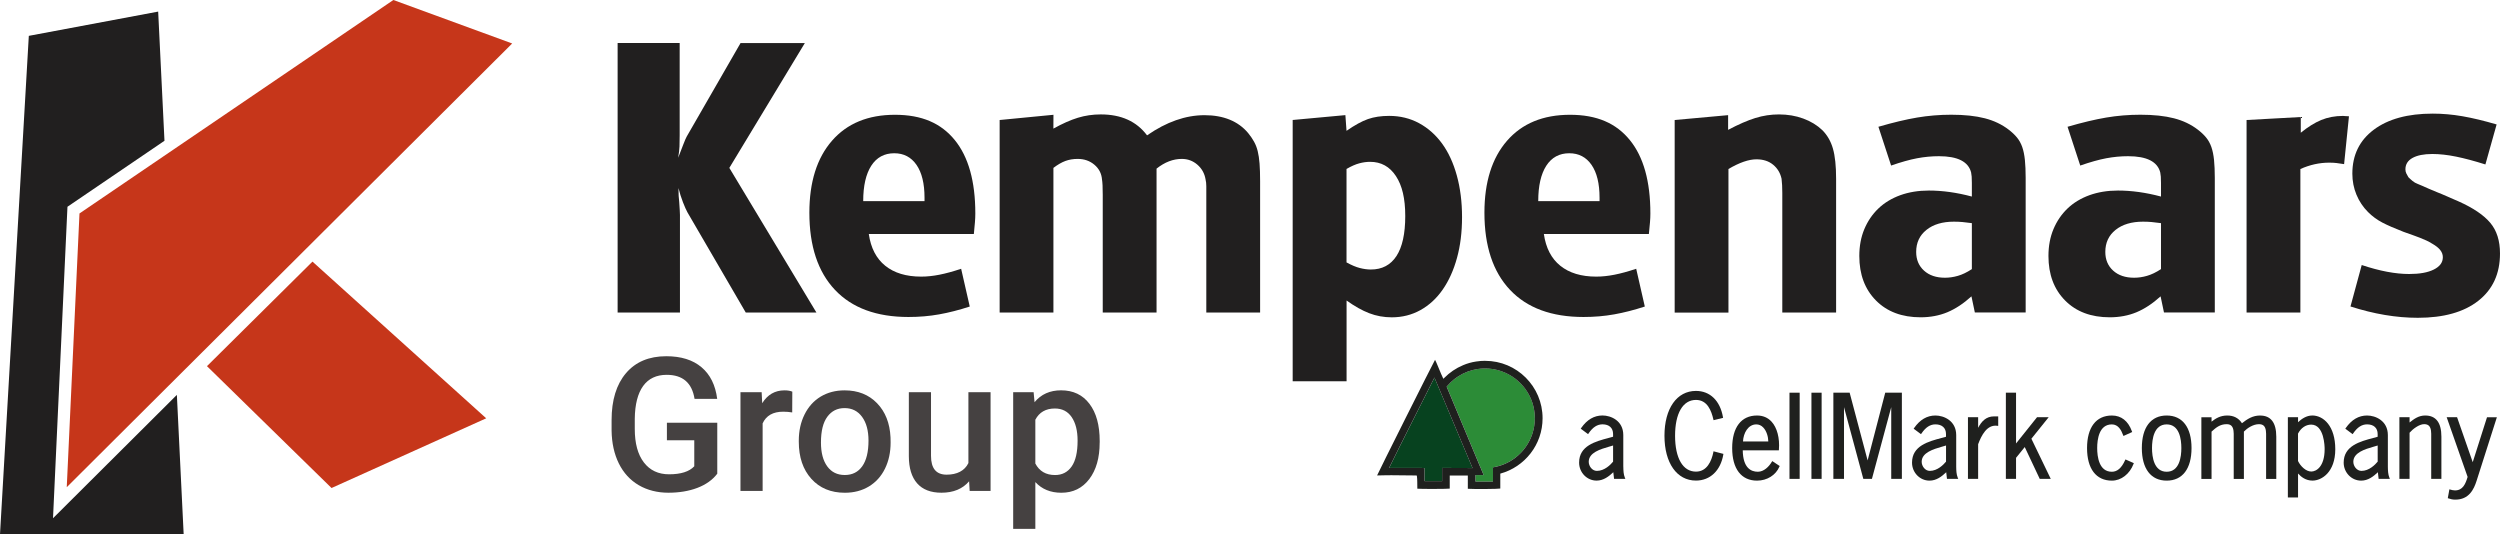
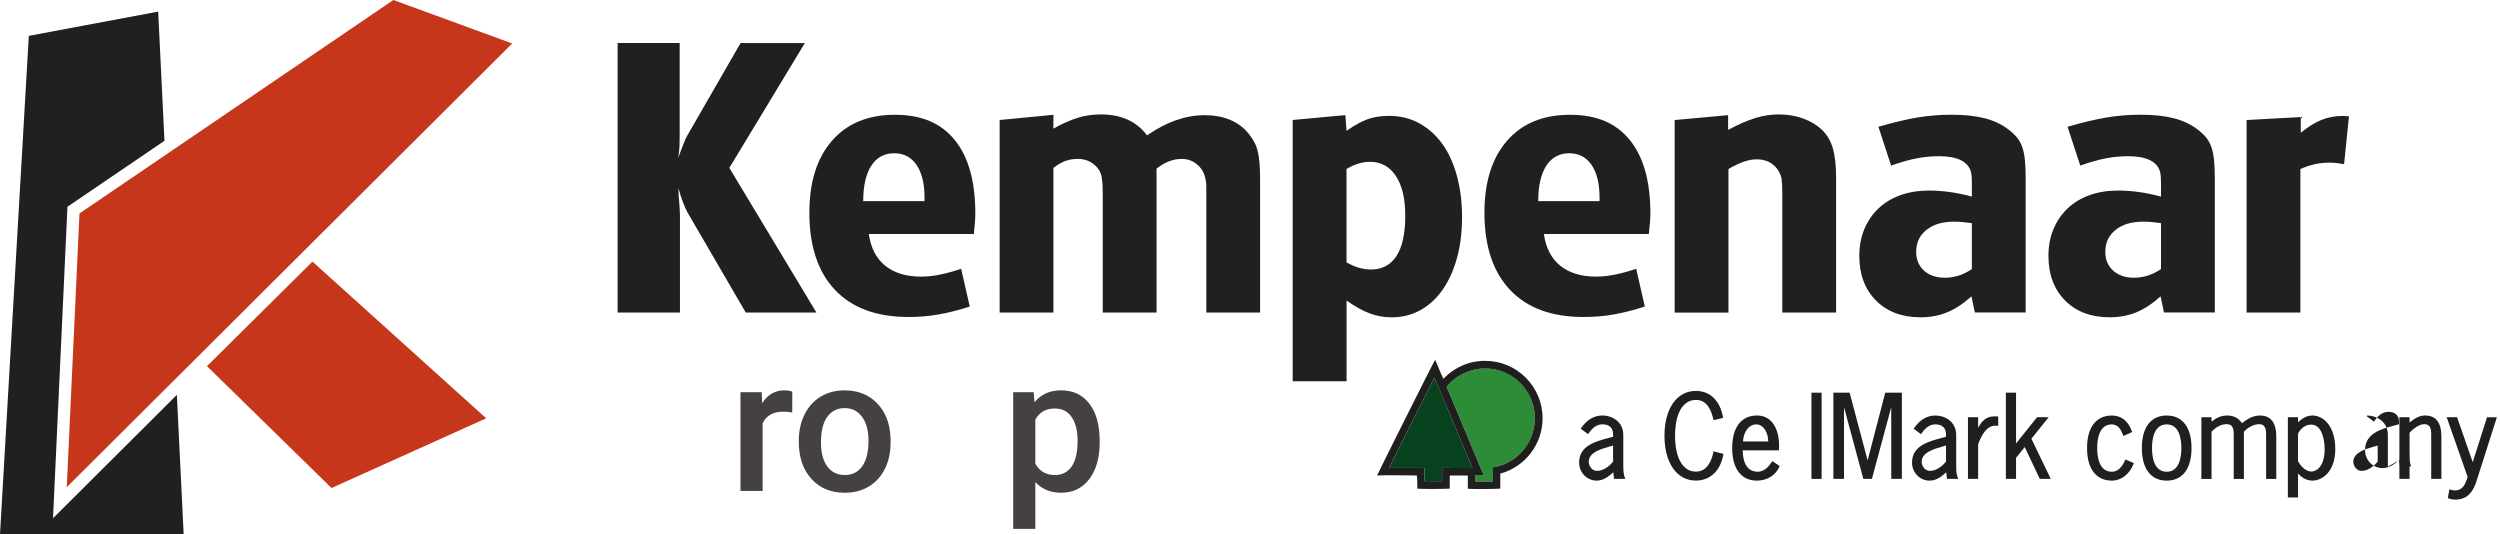
<svg xmlns="http://www.w3.org/2000/svg" id="Layer_1" data-name="Layer 1" viewBox="0 0 813.04 173.76">
  <defs>
    <style>
      .cls-1 {
        fill: #2c8c37;
      }

      .cls-2 {
        isolation: isolate;
      }

      .cls-3 {
        fill: #1f201e;
      }

      .cls-4 {
        fill: #211f1f;
      }

      .cls-5 {
        fill: #454141;
      }

      .cls-6 {
        fill: #07421f;
      }

      .cls-7 {
        fill: #c6361a;
      }
    </style>
  </defs>
  <g>
    <g id="Kempenaars" class="cls-2">
      <g class="cls-2">
        <path class="cls-4" d="M200.86,101.63V13.98h20.18v30.03c0,1.46-.02,2.67-.06,3.65-.04.97-.18,2.19-.43,3.65.57-1.46,1.11-2.88,1.64-4.25.53-1.38.91-2.27,1.15-2.67l17.5-30.39h20.91l-24.56,40.6,28.32,47.04h-22.98l-18.96-32.58c-.41-.73-.89-1.82-1.46-3.28-.57-1.46-1.05-3-1.46-4.62,0,.97.02,1.82.06,2.55.04.73.1,1.38.18,1.94.08,1.14.14,2.07.18,2.8.04.73.06,1.22.06,1.46v31.73h-20.3Z" />
        <path class="cls-4" d="M316.71,76.1h-34.16c.65,4.54,2.43,7.98,5.35,10.33,2.92,2.35,6.81,3.53,11.67,3.53,1.86,0,3.83-.2,5.9-.61,2.07-.4,4.44-1.05,7.11-1.94l2.8,12.28c-3.49,1.14-6.81,1.99-9.97,2.55-3.16.57-6.48.85-9.97.85-10.37,0-18.34-2.94-23.89-8.81-5.55-5.88-8.33-14.24-8.33-25.1,0-9.97,2.45-17.77,7.35-23.4,4.9-5.63,11.73-8.45,20.48-8.45s14.99,2.74,19.45,8.21c4.46,5.47,6.69,13.43,6.69,23.89,0,.89-.04,1.82-.12,2.8-.08.97-.2,2.27-.36,3.89ZM290.82,49.84c-3.24,0-5.73,1.36-7.48,4.07-1.74,2.72-2.61,6.55-2.61,11.49h19.94v-1.09c0-4.62-.87-8.18-2.61-10.7-1.74-2.51-4.15-3.77-7.23-3.77Z" />
        <path class="cls-4" d="M325.1,101.63v-62.6l17.5-1.7-.02,4.5c2.91-1.62,5.56-2.8,7.95-3.53,2.39-.73,4.87-1.09,7.46-1.09,6.64,0,11.65,2.27,15.05,6.81,6.31-4.38,12.54-6.56,18.69-6.56s10.97,1.95,14.2,5.83c.73.89,1.35,1.8,1.88,2.74.53.93.93,1.97,1.21,3.1.28,1.14.49,2.49.61,4.07.12,1.58.18,3.51.18,5.77v42.67h-17.5v-41.09c0-.81-.08-1.54-.24-2.19-.32-1.94-1.21-3.54-2.66-4.8-1.45-1.26-3.14-1.88-5.07-1.88-2.82,0-5.55,1.05-8.21,3.16v46.8h-17.5v-38.29c0-1.22-.02-2.23-.06-3.04-.04-.81-.1-1.46-.18-1.95-.16-1.94-.99-3.54-2.49-4.8-1.5-1.26-3.3-1.88-5.41-1.88-1.46,0-2.8.22-4.01.67-1.22.45-2.51,1.2-3.89,2.25v47.04h-17.5Z" />
        <path class="cls-4" d="M420.4,123.99V39.02l17.14-1.58.37,5.11c2.67-1.86,5-3.14,6.99-3.83,1.99-.69,4.27-1.03,6.87-1.03,3.57,0,6.81.79,9.73,2.37,2.92,1.58,5.41,3.79,7.48,6.62,2.07,2.84,3.67,6.3,4.8,10.39,1.13,4.09,1.7,8.61,1.7,13.55s-.55,9.28-1.64,13.25c-1.09,3.97-2.63,7.4-4.62,10.27-1.99,2.88-4.4,5.11-7.23,6.69-2.84,1.58-5.96,2.37-9.36,2.37-2.59,0-5.04-.45-7.35-1.34s-4.76-2.27-7.35-4.13v26.26h-17.5ZM437.91,54.95v30.39c1.62.89,3.06,1.5,4.32,1.82,1.25.32,2.45.49,3.59.49,3.65,0,6.42-1.46,8.33-4.38,1.9-2.92,2.86-7.25,2.86-13.01s-1.01-9.93-3.04-13.01c-2.03-3.08-4.82-4.62-8.39-4.62-1.14,0-2.31.16-3.53.49-1.22.32-2.59.93-4.13,1.82Z" />
        <path class="cls-4" d="M536.25,76.1h-34.16c.65,4.54,2.43,7.98,5.35,10.33,2.92,2.35,6.81,3.53,11.67,3.53,1.86,0,3.83-.2,5.9-.61,2.07-.4,4.44-1.05,7.11-1.94l2.8,12.28c-3.49,1.14-6.81,1.99-9.97,2.55-3.16.57-6.48.85-9.97.85-10.38,0-18.34-2.94-23.89-8.81-5.55-5.88-8.33-14.24-8.33-25.1,0-9.97,2.45-17.77,7.35-23.4,4.9-5.63,11.73-8.45,20.48-8.45s14.99,2.74,19.45,8.21c4.46,5.47,6.69,13.43,6.69,23.89,0,.89-.04,1.82-.12,2.8-.08.97-.2,2.27-.37,3.89ZM510.35,49.84c-3.24,0-5.73,1.36-7.48,4.07-1.74,2.72-2.61,6.55-2.61,11.49h19.94v-1.09c0-4.62-.87-8.18-2.61-10.7-1.74-2.51-4.15-3.77-7.23-3.77Z" />
        <path class="cls-4" d="M544.63,101.63v-62.6l17.38-1.58v4.78c3.4-1.8,6.36-3.08,8.87-3.86,2.51-.77,5.06-1.16,7.66-1.16,2.84,0,5.47.45,7.9,1.34,2.43.89,4.5,2.15,6.2,3.77,1.62,1.62,2.78,3.63,3.46,6.02.69,2.39,1.03,5.65,1.03,9.79v43.52h-17.5v-38.93c0-.89-.02-1.72-.06-2.48-.04-.77-.1-1.48-.18-2.12-.41-1.86-1.32-3.38-2.74-4.55-1.42-1.17-3.22-1.76-5.41-1.76-2.51,0-5.55,1.05-9.12,3.15v46.69h-17.5Z" />
        <path class="cls-4" d="M641.28,63.94v-4.46c0-.88-.02-1.57-.06-2.05-.04-.48-.1-.92-.18-1.33-.89-3.53-4.38-5.3-10.46-5.3-2.35,0-4.72.22-7.11.67-2.39.45-5.21,1.24-8.45,2.37l-4.13-12.61c4.78-1.39,8.97-2.39,12.58-3,3.61-.61,7.31-.92,11.12-.92,4.29,0,7.93.39,10.91,1.16,2.98.77,5.57,2.01,7.77,3.71,1.06.81,1.96,1.66,2.69,2.55.73.89,1.3,1.93,1.71,3.1.41,1.18.69,2.57.86,4.19.16,1.62.25,3.57.25,5.83v43.76h-16.53l-1.1-5.23c-2.59,2.35-5.21,4.07-7.84,5.17-2.63,1.09-5.53,1.64-8.69,1.64-6.08,0-10.92-1.82-14.53-5.47-3.61-3.65-5.41-8.47-5.41-14.47,0-3.24.55-6.16,1.64-8.75,1.09-2.59,2.61-4.82,4.56-6.69,1.94-1.86,4.32-3.3,7.11-4.32,2.8-1.01,5.9-1.52,9.3-1.52,4.46,0,9.12.65,13.98,1.95ZM641.28,87.52v-14.95c-1.14-.16-2.15-.28-3.04-.36-.89-.08-1.82-.12-2.8-.12-3.73,0-6.71.89-8.93,2.67-2.23,1.78-3.34,4.17-3.34,7.17,0,2.51.85,4.54,2.55,6.08,1.7,1.54,3.97,2.31,6.81,2.31,1.38,0,2.78-.2,4.19-.61,1.42-.4,2.94-1.13,4.56-2.19Z" />
        <path class="cls-4" d="M702.79,63.94v-4.46c0-.88-.02-1.57-.06-2.05-.04-.48-.1-.92-.18-1.33-.89-3.53-4.38-5.3-10.46-5.3-2.35,0-4.72.22-7.11.67-2.39.45-5.21,1.24-8.45,2.37l-4.13-12.61c4.78-1.39,8.97-2.39,12.58-3,3.61-.61,7.31-.92,11.12-.92,4.29,0,7.93.39,10.91,1.16,2.98.77,5.57,2.01,7.77,3.71,1.06.81,1.96,1.66,2.69,2.55.73.89,1.3,1.93,1.71,3.1.41,1.18.69,2.57.86,4.19.16,1.62.25,3.57.25,5.83v43.76h-16.53l-1.1-5.23c-2.59,2.35-5.21,4.07-7.84,5.17-2.63,1.09-5.53,1.64-8.69,1.64-6.08,0-10.92-1.82-14.53-5.47-3.61-3.65-5.41-8.47-5.41-14.47,0-3.24.55-6.16,1.64-8.75,1.09-2.59,2.61-4.82,4.56-6.69,1.94-1.86,4.32-3.3,7.11-4.32,2.8-1.01,5.9-1.52,9.3-1.52,4.46,0,9.12.65,13.98,1.95ZM702.79,87.52v-14.95c-1.14-.16-2.15-.28-3.04-.36-.89-.08-1.82-.12-2.8-.12-3.73,0-6.71.89-8.93,2.67-2.23,1.78-3.34,4.17-3.34,7.17,0,2.51.85,4.54,2.55,6.08,1.7,1.54,3.97,2.31,6.81,2.31,1.38,0,2.78-.2,4.19-.61,1.42-.4,2.94-1.13,4.56-2.19Z" />
        <path class="cls-4" d="M730.62,101.63v-62.6l17.63-.97v5.11c2.27-1.86,4.48-3.24,6.62-4.13,2.15-.89,4.52-1.34,7.11-1.34.24,0,.51.02.79.06.28.04.67.06,1.15.06l-1.58,15.56c-.97-.16-1.8-.28-2.49-.36-.69-.08-1.48-.12-2.37-.12-3.16,0-6.28.69-9.36,2.07v46.68h-17.5Z" />
-         <path class="cls-4" d="M764.42,99.65l3.65-13.46c5.83,1.95,10.98,2.92,15.44,2.92,3.4,0,6.08-.48,8.02-1.46,1.94-.97,2.92-2.3,2.92-4s-1.14-3.07-3.4-4.37c-.65-.4-1.32-.77-2.01-1.09-.69-.32-1.36-.61-2.01-.85-.41-.16-1.05-.4-1.95-.73-.89-.32-2.03-.73-3.4-1.21-2.92-1.13-5.23-2.14-6.93-3.03-1.7-.89-3.24-2.02-4.62-3.4-1.62-1.62-2.88-3.5-3.77-5.64-.89-2.14-1.34-4.43-1.34-6.85,0-6.06,2.33-10.83,6.99-14.31,4.66-3.48,11.04-5.22,19.15-5.22,3.16,0,6.38.28,9.66.85,3.28.57,6.99,1.46,11.12,2.67l-3.65,13.01c-3.57-1.13-6.75-1.98-9.54-2.55-2.8-.57-5.37-.85-7.72-.85-2.76,0-4.9.43-6.44,1.28-1.54.85-2.31,2.09-2.31,3.71,0,.49.1.93.3,1.34.2.41.43.81.67,1.22.4.41.85.81,1.34,1.22.49.41,1.05.73,1.7.97.4.16.89.36,1.46.61.57.24,1.29.57,2.19.97l2.92,1.22,1.22.49,5.59,2.43c4.7,2.11,8.1,4.42,10.21,6.93,2.11,2.51,3.16,5.83,3.16,9.97,0,6.56-2.35,11.69-7.05,15.38-4.7,3.69-11.27,5.53-19.69,5.53-6.97,0-14.26-1.23-21.88-3.68Z" />
      </g>
    </g>
    <polygon class="cls-7" points="21.71 158.44 166.57 14.14 127.93 0 25.85 69.42 21.71 158.44" />
    <polygon class="cls-7" points="107.82 158.71 158.12 136.04 101.62 85.08 67.31 119.08 107.82 158.71" />
    <g id="Group" class="cls-2">
      <g class="cls-2">
-         <path class="cls-5" d="M233.28,154.04c-1.56,2.04-3.73,3.58-6.5,4.63s-5.92,1.57-9.44,1.57-6.83-.82-9.62-2.46c-2.79-1.64-4.94-3.99-6.46-7.05-1.51-3.06-2.3-6.62-2.36-10.7v-3.38c0-6.53,1.56-11.63,4.69-15.3,3.13-3.67,7.49-5.5,13.09-5.5,4.81,0,8.63,1.19,11.46,3.58,2.83,2.38,4.53,5.81,5.1,10.28h-7.36c-.83-5.2-3.85-7.81-9.05-7.81-3.36,0-5.92,1.21-7.67,3.63-1.75,2.42-2.66,5.97-2.72,10.66v3.32c0,4.67.98,8.29,2.95,10.87,1.97,2.58,4.7,3.87,8.21,3.87,3.84,0,6.57-.87,8.19-2.61v-8.46h-8.9v-5.7h16.38v16.56Z" />
        <path class="cls-5" d="M257.64,134.13c-.95-.16-1.93-.24-2.94-.24-3.3,0-5.53,1.27-6.68,3.8v21.96h-7.21v-32.11h6.89l.18,3.59c1.74-2.79,4.15-4.18,7.24-4.18,1.03,0,1.88.14,2.55.42l-.03,6.77Z" />
        <path class="cls-5" d="M259.78,143.3c0-3.15.62-5.98,1.87-8.5s3-4.46,5.25-5.82c2.26-1.35,4.85-2.03,7.78-2.03,4.33,0,7.85,1.39,10.55,4.18,2.7,2.79,4.16,6.49,4.38,11.1l.03,1.69c0,3.17-.61,6-1.83,8.49s-2.96,4.42-5.22,5.79c-2.27,1.37-4.88,2.05-7.85,2.05-4.53,0-8.16-1.51-10.88-4.53-2.72-3.02-4.08-7.04-4.08-12.06v-.36ZM266.99,143.92c0,3.3.68,5.89,2.05,7.76,1.37,1.87,3.26,2.8,5.7,2.8s4.33-.95,5.68-2.85c1.35-1.9,2.03-4.68,2.03-8.34,0-3.25-.7-5.82-2.09-7.72-1.39-1.9-3.29-2.85-5.68-2.85s-4.22.93-5.61,2.8c-1.39,1.87-2.08,4.66-2.08,8.38Z" />
-         <path class="cls-5" d="M315.19,156.5c-2.12,2.49-5.12,3.74-9.02,3.74-3.48,0-6.12-1.02-7.91-3.06-1.79-2.04-2.69-4.99-2.69-8.84v-20.8h7.21v20.72c0,4.08,1.69,6.11,5.07,6.11s5.87-1.26,7.09-3.77v-23.06h7.21v32.11h-6.8l-.18-3.15Z" />
        <path class="cls-5" d="M357.63,143.92c0,4.97-1.13,8.93-3.38,11.89-2.26,2.96-5.28,4.44-9.08,4.44-3.52,0-6.34-1.16-8.46-3.47v15.22h-7.21v-44.46h6.65l.3,3.26c2.12-2.57,5-3.86,8.64-3.86,3.92,0,6.99,1.46,9.21,4.38,2.23,2.92,3.34,6.97,3.34,12.15v.45ZM350.45,143.3c0-3.21-.64-5.75-1.91-7.63-1.28-1.88-3.1-2.82-5.48-2.82-2.95,0-5.07,1.22-6.35,3.65v14.25c1.31,2.49,3.44,3.74,6.41,3.74,2.29,0,4.09-.92,5.39-2.77,1.3-1.85,1.94-4.66,1.94-8.41Z" />
      </g>
    </g>
    <polygon class="cls-4" points="59.73 173.76 57.52 128.42 17.24 168.54 21.94 67.24 53.49 45.78 51.44 3.77 9.37 11.66 0 173.76 59.73 173.76" />
  </g>
  <g>
    <g>
      <path class="cls-6" d="M478.9,152.22s-6.52-.04-9.07-.04h-.82v4.29h-5.71c-.09-.69-.02-1.4-.04-2.11-.01-.69,0-1.39,0-2.13-.78-.1-1.54-.03-2.3-.05-.75-.01-1.49,0-2.24,0h-6.96c4.82-9.86,9.83-19.52,14.75-29.39,4.12,9.8,12.39,29.43,12.39,29.43Z" />
      <path class="cls-1" d="M499.16,135.92s0-.05,0-.07c-.06-6.94-4.5-12.84-10.69-15.07-.23-.08-.46-.16-.69-.23-.3-.09-.6-.18-.9-.25-1.22-.3-2.49-.46-3.79-.47-.03,0-.07,0-.1,0-.17,0-.34,0-.51,0-4.78.15-9.04,2.37-11.91,5.8-.03.04-.06.07-.09.11l11.03,26.37s.01,0,.02,0c.32.76.63,1.54.98,2.39h-2.65v2.12h5.68v-4.64c2.76-.44,5.29-1.57,7.4-3.22,2.5-1.95,4.41-4.62,5.42-7.7,0-.01,0-.03.01-.04.52-1.58.8-3.27.8-5.02,0-.03,0-.05,0-.08Z" />
      <path class="cls-3" d="M482.98,117.34c-1,0-1.97.08-2.92.23-1.47.22-2.89.62-4.25,1.2-2.31.96-4.38,2.37-6.11,4.13-.1.09-.2.19-.3.29-.54-1.04-.91-2.09-1.36-3.11-.45-1-.8-2.05-1.34-3.06-.54.86-18.72,37.14-18.83,37.57.09.08.2.04.29.03,1.44-.02,2.88-.08,4.32-.07,2.68,0,5.35.05,8.03.08.1,0,.21,0,.28.1.2,1.39.09,2.8.15,4.2.85.12,9.93.1,10.54-.03v-4.24h5.88v4.3c1.92.14,9.99.08,10.56-.08v-4.85c7.92-2.16,13.75-9.4,13.75-18.01,0-10.31-8.36-18.67-18.67-18.67ZM469.82,152.18h-.82v4.29h-5.71c-.09-.69-.02-1.4-.04-2.11-.01-.69,0-1.39,0-2.13-.78-.1-1.54-.03-2.3-.05-.75-.01-1.49,0-2.24,0h-6.96c4.82-9.86,9.83-19.52,14.75-29.39,4.12,9.8,12.39,29.43,12.39,29.43,0,0-6.52-.04-9.07-.04ZM498.35,141.07c-1.01,3.08-2.92,5.75-5.42,7.7-2.11,1.65-4.64,2.78-7.4,3.22v4.64h-5.68v-2.12h2.65c-.08-.18-.15-.36-.22-.54-.26-.64-.51-1.25-.76-1.84,0,0-.01,0-.02,0l-11.03-26.37s.06-.07.09-.11c2.87-3.43,7.13-5.66,11.91-5.8.17,0,.34,0,.51,0,.03,0,.07,0,.1,0,1.31,0,2.58.17,3.79.47.3.08.61.16.9.25.23.07.47.15.69.23,6.19,2.23,10.63,8.13,10.69,15.07,0,.02,0,.05,0,.07,0,.03,0,.05,0,.08,0,1.75-.28,3.44-.8,5.02,0,.01,0,.03-.01.04Z" />
    </g>
    <g>
      <path class="cls-3" d="M527.92,151.77v-10.3c-.01-4.66-4.04-6.35-6.75-6.35s-5.03,1.33-6.94,4.07l-.15.22,2.39,1.78.16-.24c1.37-2.01,2.81-2.95,4.54-2.95,2.15,0,3.43,1.18,3.43,3.15v.88l-1.46.4c-4.27,1.13-9.59,2.54-9.59,8.01,0,3.23,2.55,5.86,5.68,5.86,2.24,0,3.98-1.34,5.44-2.73l.25,2.16h3.67l-.16-.38c-.46-1.13-.48-2.38-.5-3.58ZM524.6,150.14c-.79.96-2.77,3-5.27,3-1.56,0-2.65-1.57-2.65-2.97,0-3,3.91-4.12,6.5-4.87l.68-.2.74-.22v5.25Z" />
      <path class="cls-3" d="M557.21,147.07c-.6,2.88-2.06,6.31-5.66,6.31-4.25,0-6.79-4.36-6.79-11.66s2.54-11.66,6.79-11.66c3.75,0,5.03,3.6,5.66,6.32l.07.27,3.1-.76-.05-.26c-.93-5.32-4.21-8.5-8.78-8.5-6.22,0-10.24,5.72-10.24,14.58s4.02,14.58,10.24,14.58c4.59,0,8-3.23,8.89-8.43l.04-.25-3.22-.84-.06.29Z" />
      <path class="cls-3" d="M576.21,150.2c-.91,1.56-2.57,3.22-4.53,3.22-2.21,0-4.83-1.22-4.91-6.96h11.74l.02-.26c.3-3.72-.59-7.12-2.4-9.08-1.22-1.32-2.81-1.99-4.72-1.99-5.14,0-8.08,3.86-8.08,10.59s2.95,10.59,8.08,10.59c3.26,0,6.12-1.79,7.28-4.55l.09-.21-2.42-1.6-.15.26ZM571.19,138.02c.84,0,1.59.33,2.22.98,1.14,1.17,1.65,3.09,1.67,4.57h-8.23c.13-2.74,1.66-5.55,4.34-5.55Z" />
-       <rect class="cls-3" x="581.97" y="127.71" width="3.31" height="28.03" />
      <rect class="cls-3" x="589.11" y="127.71" width="3.31" height="28.03" />
      <polygon class="cls-3" points="607.38 149.73 601.59 127.92 601.54 127.71 596.24 127.71 596.24 155.74 599.7 155.74 599.7 132.41 605.93 155.54 605.98 155.74 608.78 155.74 615.06 132.41 615.06 155.74 618.52 155.74 618.52 127.71 613.11 127.71 607.38 149.73" />
      <path class="cls-3" d="M636.19,151.78v-10.3c-.01-4.66-4.04-6.35-6.75-6.35s-5.03,1.33-6.94,4.07l-.15.22,2.39,1.78.16-.24c1.37-2.01,2.81-2.95,4.54-2.95,2.15,0,3.43,1.18,3.43,3.15v.88l-1.46.4c-4.27,1.13-9.59,2.54-9.59,8.01,0,3.23,2.55,5.86,5.68,5.86,2.24,0,3.98-1.34,5.44-2.73l.25,2.16h3.66l-.16-.38c-.46-1.13-.48-2.37-.5-3.58ZM632.87,150.14c-.79.96-2.77,3-5.26,3-1.56,0-2.65-1.57-2.65-2.97,0-3,3.91-4.12,6.5-4.87l.68-.2.74-.22v5.25Z" />
      <path class="cls-3" d="M643.32,139.13v-3.44h-3.31v20.05h3.31v-11.28c1.06-2.81,2.85-6.45,6.21-5.99l.32.04v-3.1h-1.34c-2.66,0-4.11,1.69-5.19,3.72Z" />
      <polygon class="cls-3" points="666.26 135.69 662.47 135.69 655.65 144.22 655.65 127.71 652.34 127.71 652.34 155.74 655.65 155.74 655.65 148.89 658.48 145.39 663.28 155.58 663.35 155.74 666.94 155.74 660.64 142.68 666.26 135.69" />
      <path class="cls-3" d="M691.11,149.67c-1.13,2.53-2.53,3.75-4.3,3.75-4.15,0-4.77-4.83-4.77-7.7s.62-7.7,4.77-7.7c2.09,0,3.05,1.86,3.66,3.49l.11.28,2.84-1.29-.09-.24c-1.21-3.35-3.46-5.13-6.51-5.13-5.14,0-8.08,3.86-8.08,10.59s2.95,10.59,8.08,10.59c3.02,0,5.78-2.14,7.04-5.44l.09-.25-2.72-1.21-.11.26Z" />
      <path class="cls-3" d="M704.64,135.13c-5.14,0-8.08,3.86-8.08,10.59s2.95,10.59,8.08,10.59,8.08-3.86,8.08-10.59-2.95-10.59-8.08-10.59ZM704.64,153.42c-4.15,0-4.77-4.83-4.77-7.7s.62-7.7,4.77-7.7,4.77,4.82,4.77,7.7-.62,7.7-4.77,7.7Z" />
      <path class="cls-3" d="M735.02,135.13c-2.44,0-4.2,1.17-5.9,2.51-1.07-1.67-2.68-2.51-4.77-2.51-2.23,0-3.73.91-5.12,2v-1.43h-3.31v20.05h3.31v-15.38c1.39-1.25,2.7-2.42,4.91-2.42.7,0,1.22.18,1.58.55.76.78.74,2.28.72,3.61,0,.21,0,.41,0,.61v13.03h3.31v-15.39c1.1-1.13,3.01-2.41,4.91-2.41.7,0,1.22.18,1.59.55.76.78.74,2.28.72,3.61,0,.21,0,.41,0,.61v13.03h3.31v-13.73c0-4.57-1.77-6.88-5.26-6.88Z" />
      <path class="cls-3" d="M751.95,135.13c-1.84,0-3.45,1.1-4.59,2.18v-1.62h-3.31v26.09h3.31v-7.79c1.01,1.12,2.52,2.31,4.7,2.31,2.98,0,7.41-2.72,7.41-10.2s-3.78-10.98-7.52-10.98ZM751.66,153.35c-1.74,0-3.51-1.75-4.31-3.42v-8.91c.94-1.84,2.53-2.93,4.28-2.93,4.26,0,4.38,7.14,4.38,7.95,0,5.77-2.73,7.31-4.35,7.31Z" />
-       <path class="cls-3" d="M776.57,151.78v-10.3c-.01-4.66-4.04-6.35-6.75-6.35s-5.03,1.33-6.94,4.07l-.15.22,2.39,1.78.16-.24c1.37-2.01,2.81-2.95,4.54-2.95,2.15,0,3.43,1.18,3.43,3.15v.88l-1.46.4c-4.27,1.13-9.59,2.54-9.59,8.01,0,3.23,2.55,5.86,5.68,5.86,2.24,0,3.98-1.34,5.44-2.73l.25,2.16h3.66l-.16-.38c-.46-1.13-.48-2.37-.5-3.58ZM773.25,150.14c-.79.96-2.77,3-5.26,3-1.56,0-2.65-1.57-2.65-2.97,0-3,3.91-4.12,6.5-4.87l.68-.2.74-.22v5.25Z" />
+       <path class="cls-3" d="M776.57,151.78v-10.3c-.01-4.66-4.04-6.35-6.75-6.35l-.15.22,2.39,1.78.16-.24c1.37-2.01,2.81-2.95,4.54-2.95,2.15,0,3.43,1.18,3.43,3.15v.88l-1.46.4c-4.27,1.13-9.59,2.54-9.59,8.01,0,3.23,2.55,5.86,5.68,5.86,2.24,0,3.98-1.34,5.44-2.73l.25,2.16h3.66l-.16-.38c-.46-1.13-.48-2.37-.5-3.58ZM773.25,150.14c-.79.96-2.77,3-5.26,3-1.56,0-2.65-1.57-2.65-2.97,0-3,3.91-4.12,6.5-4.87l.68-.2.74-.22v5.25Z" />
      <path class="cls-3" d="M788.72,135.13c-2.11,0-3.58,1.07-5.09,2.27v-1.71h-3.31v20.05h3.31v-15.01c1.02-1.18,3.12-2.79,4.74-2.79.7,0,1.22.18,1.58.55.76.78.74,2.28.72,3.61,0,.21,0,.41,0,.61v13.03h3.31v-13.73c0-4.57-1.77-6.88-5.26-6.88Z" />
      <path class="cls-3" d="M808.82,135.69l-4.65,14.62-5.09-14.62h-3.38l6.81,19.42c-.71,2.32-1.57,4.38-4.12,4.38-.52,0-1.01-.13-1.51-.27l-.3-.08-.52,2.87.23.08c.74.25,1.37.4,2.21.4,4.43,0,6.03-3.29,6.94-6.16l6.58-20.63h-3.2Z" />
    </g>
  </g>
</svg>